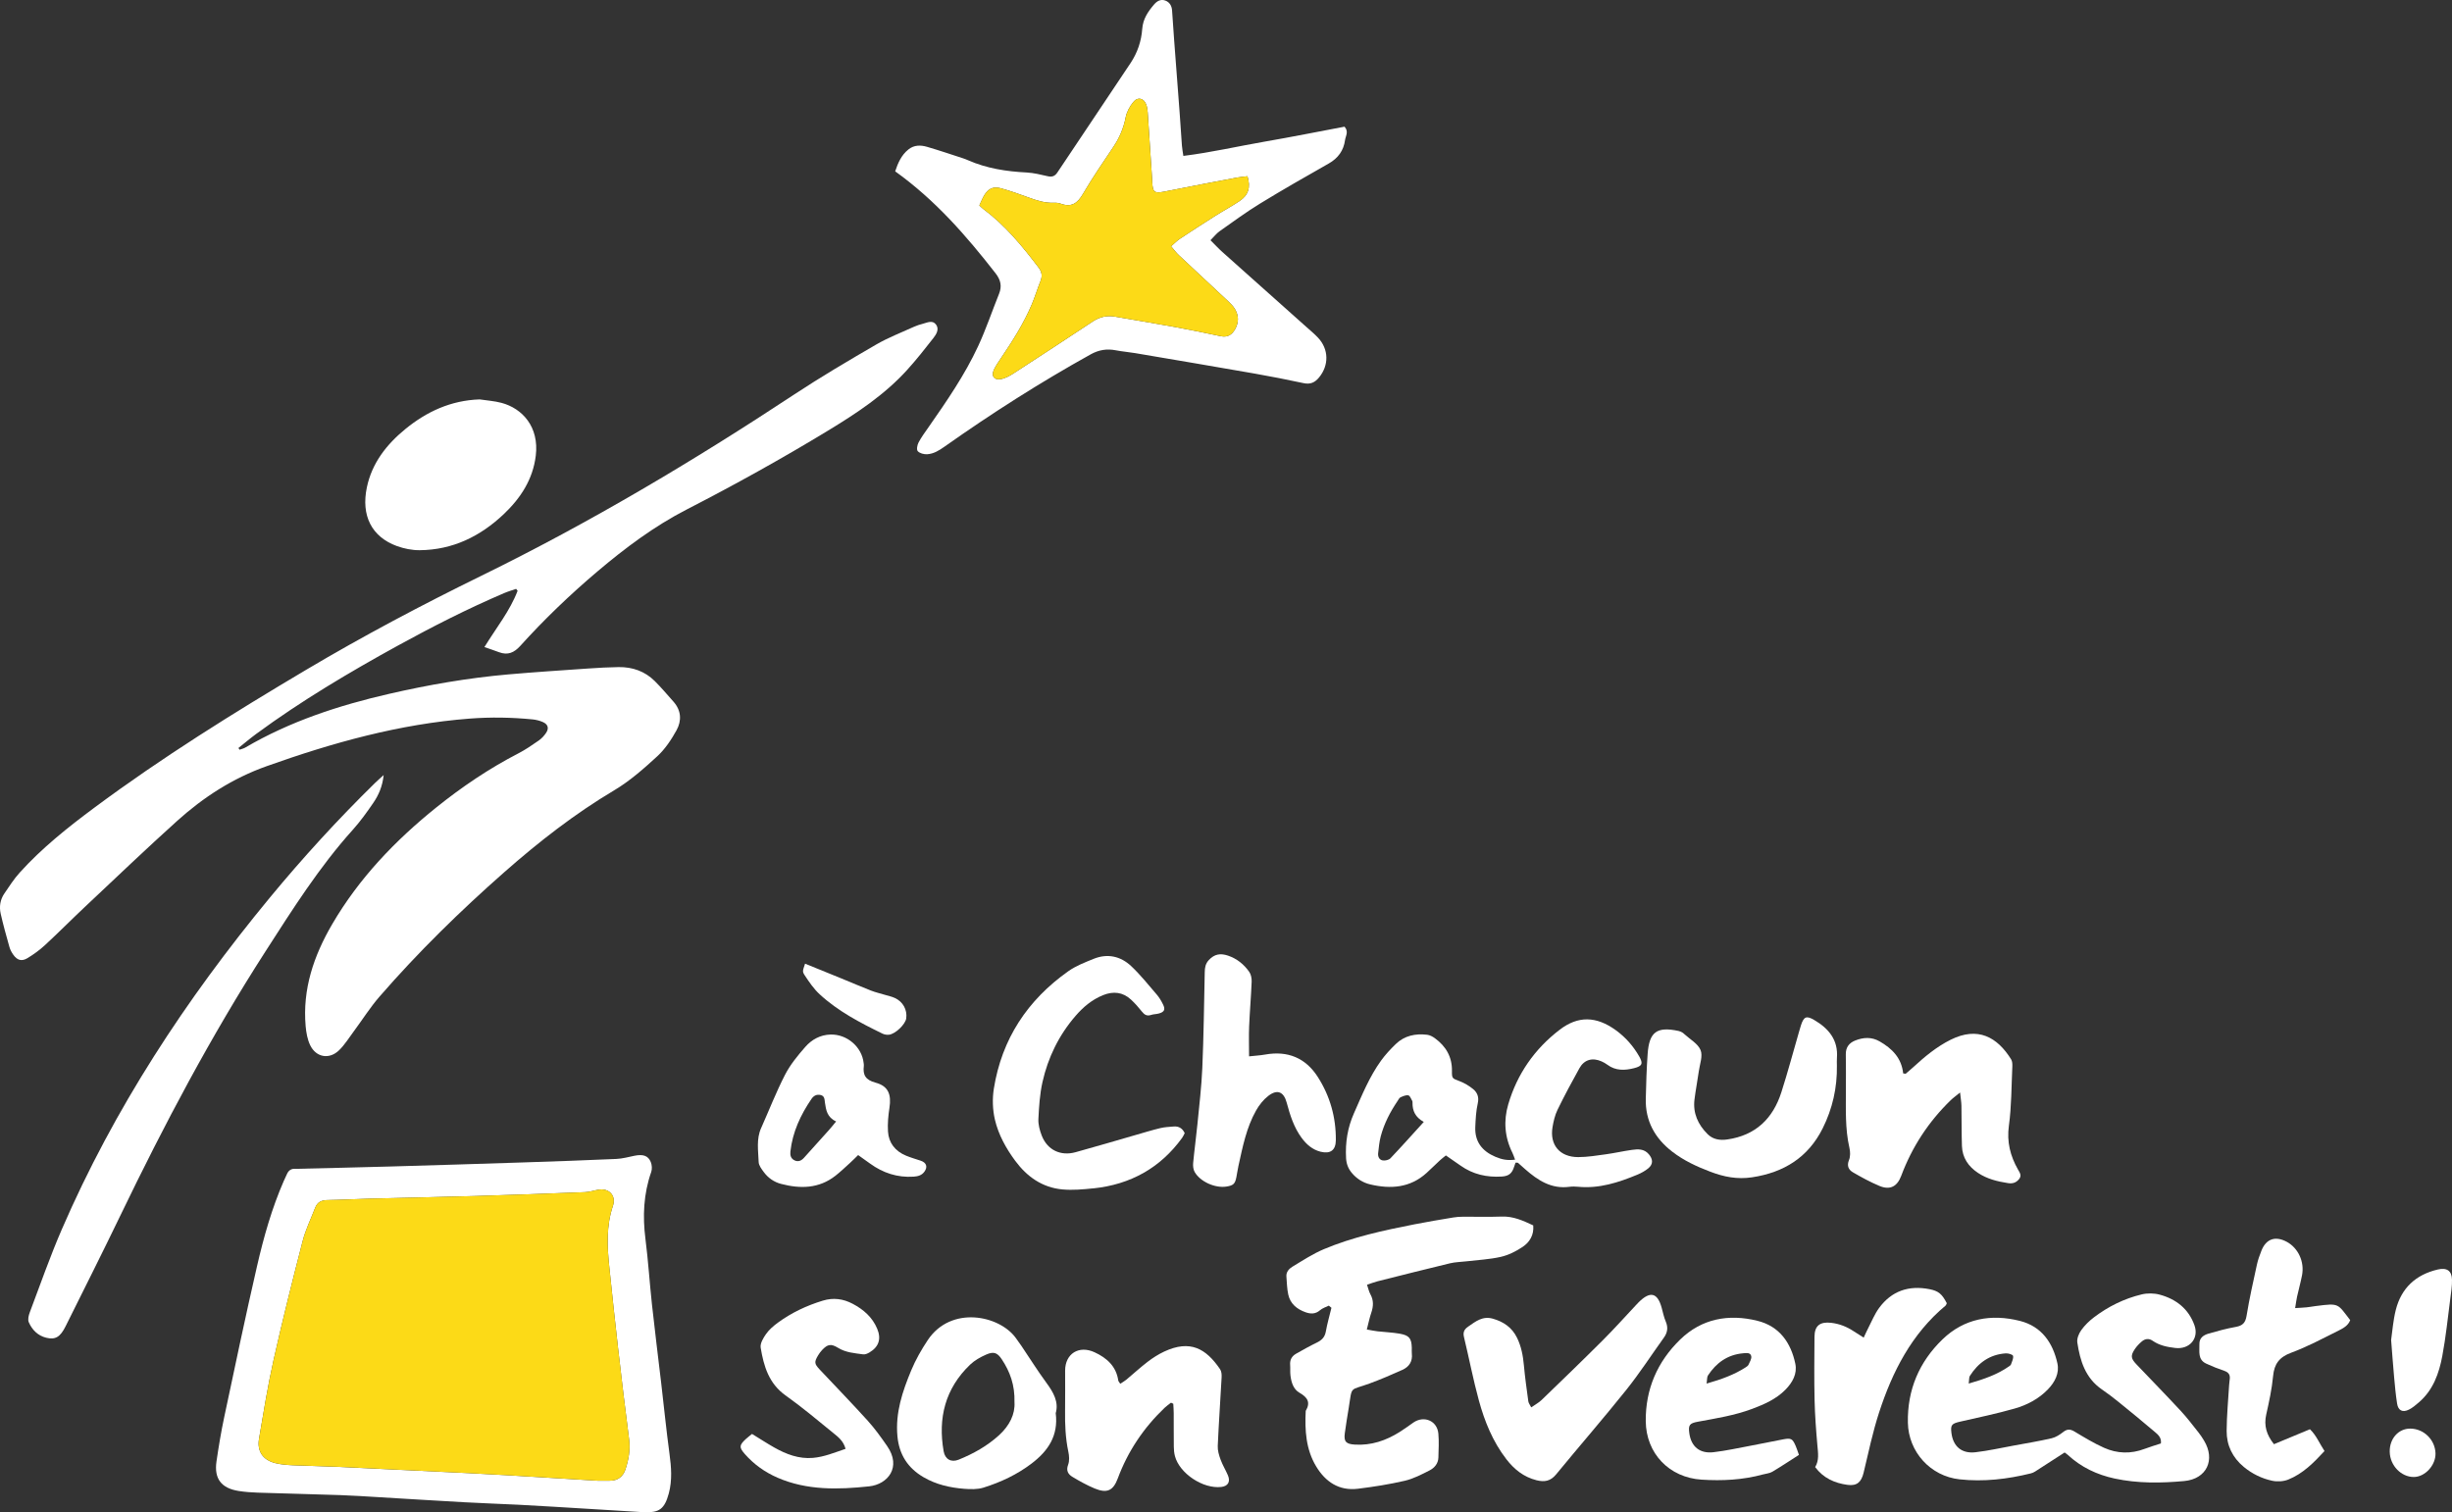
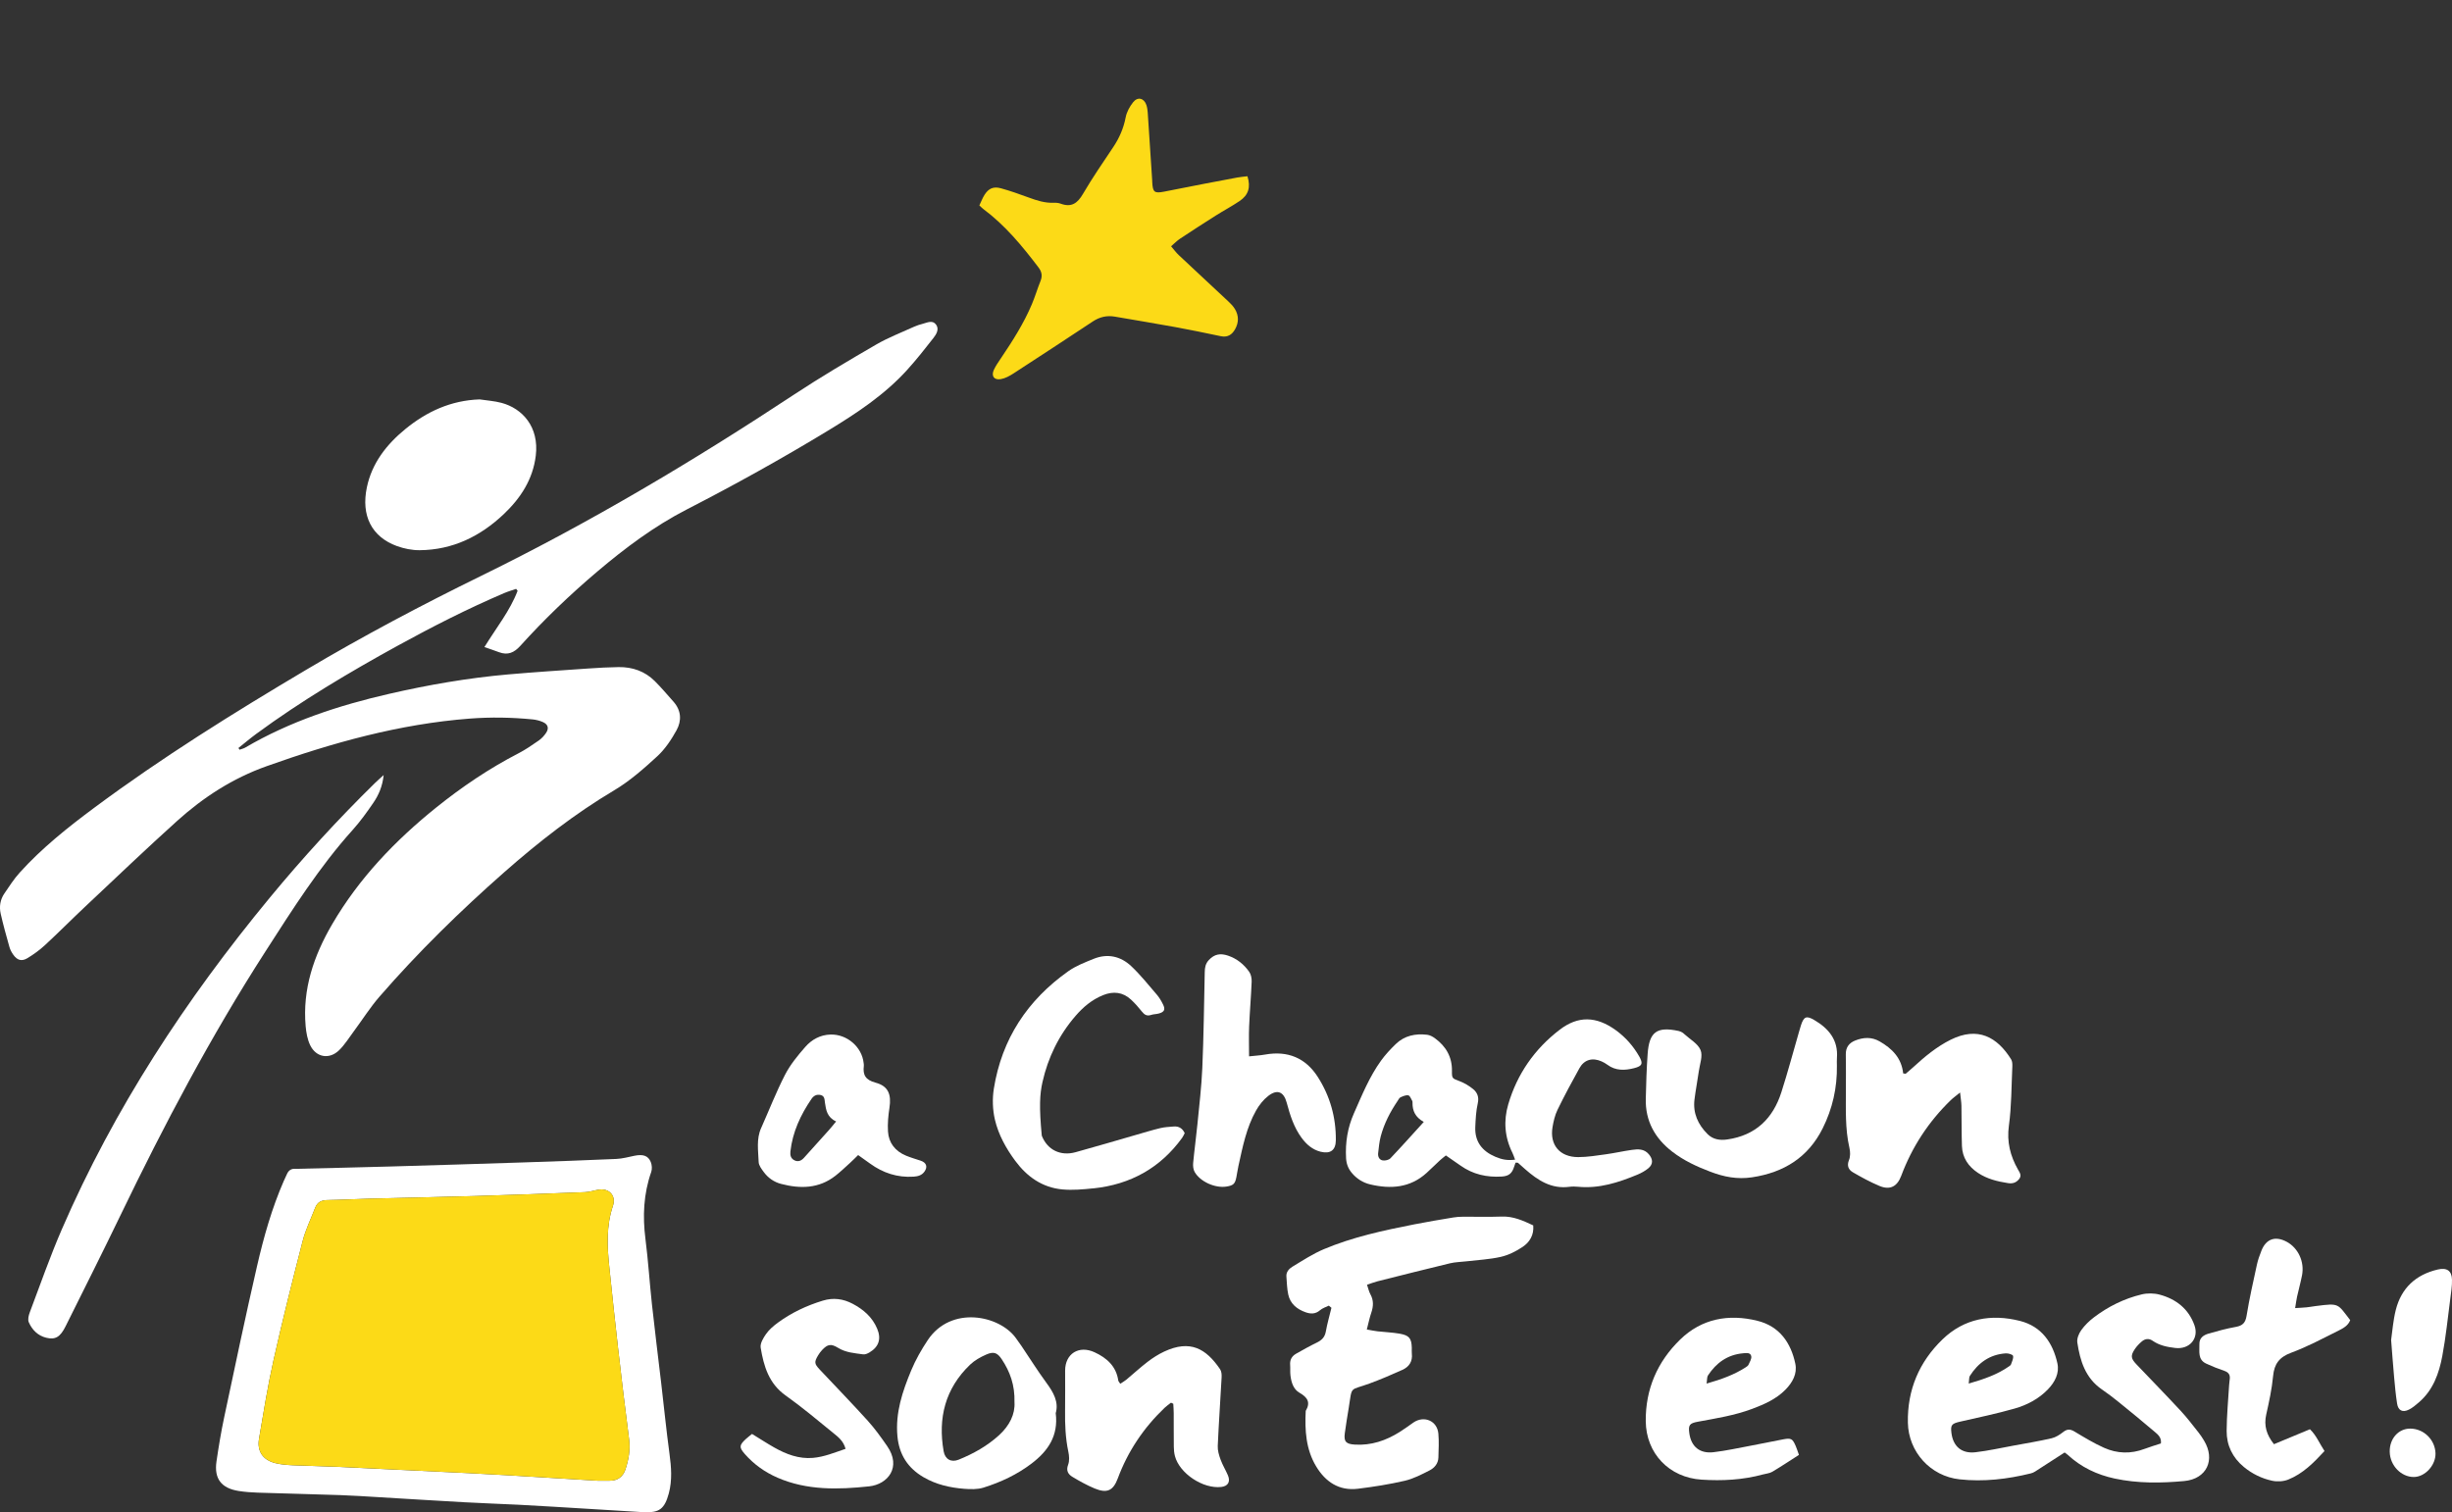
<svg xmlns="http://www.w3.org/2000/svg" width="261" height="161" viewBox="0 0 261 161" fill="none">
  <rect x="0" y="0" width="261" height="161" fill="#333333" stroke="none" />
  <g clip-path="url(#clip0_8001_3588)">
    <path d="M53.114 69.439C54.052 69.794 54.732 69.489 55.385 68.765C57.93 65.943 60.674 63.315 63.578 60.855C66.538 58.35 69.631 56.027 73.107 54.24C78.21 51.617 83.22 48.835 88.121 45.858C91.182 43.999 94.16 42.039 96.572 39.371C97.554 38.284 98.467 37.133 99.366 35.977C99.671 35.584 99.993 35.056 99.643 34.568C99.267 34.044 98.705 34.346 98.219 34.475C97.921 34.555 97.62 34.642 97.341 34.769C95.967 35.396 94.542 35.941 93.243 36.696C90.306 38.401 87.376 40.128 84.545 41.997C73.826 49.073 62.803 55.635 51.249 61.297C44.889 64.413 38.644 67.72 32.561 71.331C24.854 75.905 17.254 80.638 10.062 85.981C7.225 88.089 4.462 90.288 2.091 92.915C1.477 93.595 0.978 94.378 0.461 95.137C0.017 95.788 -0.096 96.542 0.075 97.291C0.344 98.481 0.673 99.658 1.005 100.833C1.086 101.122 1.239 101.404 1.415 101.651C1.833 102.239 2.3 102.389 2.921 102.016C3.591 101.612 4.237 101.139 4.809 100.609C6.242 99.285 7.614 97.897 9.035 96.561C12.302 93.491 15.54 90.388 18.872 87.388C21.663 84.876 24.773 82.862 28.38 81.578C35.397 79.076 42.513 77.087 49.993 76.51C52.24 76.337 54.461 76.377 56.689 76.595C57.059 76.631 57.441 76.728 57.781 76.876C58.333 77.117 58.459 77.539 58.124 78.035C57.919 78.34 57.652 78.631 57.35 78.841C56.649 79.33 55.938 79.819 55.179 80.211C52.052 81.828 49.159 83.785 46.43 85.979C42.045 89.506 38.215 93.514 35.368 98.387C33.397 101.761 32.19 105.307 32.533 109.249C32.594 109.946 32.722 110.684 33.026 111.303C33.661 112.597 35.066 112.827 36.098 111.816C36.701 111.226 37.156 110.485 37.663 109.802C38.576 108.572 39.396 107.264 40.398 106.11C44.505 101.378 48.981 96.999 53.689 92.853C57.342 89.637 61.168 86.65 65.381 84.142C67.045 83.152 68.534 81.835 69.964 80.52C70.8 79.75 71.466 78.745 72.017 77.744C72.573 76.734 72.52 75.639 71.686 74.705C71.026 73.966 70.39 73.204 69.688 72.507C68.639 71.467 67.322 71.008 65.85 71.026C64.784 71.04 63.717 71.1 62.654 71.174C59.807 71.372 56.959 71.555 54.116 71.804C49.828 72.179 45.594 72.915 41.403 73.878C36.049 75.108 30.868 76.805 26.109 79.594C25.924 79.703 25.701 79.749 25.495 79.823C25.457 79.763 25.419 79.702 25.381 79.641C26.011 79.139 26.626 78.615 27.276 78.137C32.064 74.618 37.167 71.586 42.376 68.724C46.048 66.707 49.781 64.809 53.64 63.158C54.061 62.978 54.505 62.849 54.938 62.697C54.99 62.766 55.043 62.834 55.096 62.903C54.288 65.025 52.851 66.807 51.563 68.894C52.162 69.103 52.641 69.261 53.114 69.439H53.114Z" fill="white" />
-     <path d="M105.98 29.111C106.516 29.8 106.669 30.473 106.343 31.281C105.595 33.14 104.957 35.047 104.115 36.861C102.691 39.928 100.768 42.714 98.835 45.487C98.465 46.018 98.074 46.543 97.774 47.112C97.633 47.38 97.542 47.872 97.689 48.036C97.892 48.264 98.347 48.383 98.682 48.364C99.382 48.325 99.964 47.961 100.538 47.555C105.553 44.012 110.726 40.712 116.104 37.725C116.966 37.246 117.825 37.112 118.778 37.298C119.452 37.43 120.14 37.481 120.818 37.596C125.051 38.314 129.285 39.029 133.514 39.769C135.271 40.077 137.024 40.421 138.768 40.796C139.475 40.947 139.957 40.727 140.391 40.205C141.479 38.897 141.454 37.175 140.281 35.939C139.906 35.543 139.482 35.191 139.073 34.827C136.084 32.16 133.091 29.498 130.108 26.826C129.704 26.465 129.338 26.065 128.847 25.576C129.238 25.185 129.488 24.852 129.814 24.622C131.242 23.615 132.651 22.577 134.141 21.665C136.539 20.196 138.984 18.801 141.432 17.412C142.439 16.841 143.021 16.022 143.172 14.914C143.231 14.477 143.588 14.018 143.117 13.488C140.32 14.015 137.498 14.582 134.662 15.071C131.797 15.566 128.959 16.227 125.961 16.6C125.897 16.154 125.833 15.831 125.808 15.505C125.719 14.321 125.65 13.135 125.562 11.951C125.373 9.414 125.175 6.877 124.985 4.341C124.904 3.258 124.844 2.175 124.758 1.092C124.721 0.622 124.501 0.23 124.038 0.059C123.55 -0.121 123.155 0.117 122.851 0.47C122.199 1.226 121.661 2.021 121.584 3.078C121.49 4.381 121.074 5.615 120.344 6.71C117.757 10.601 115.142 14.475 112.552 18.363C112.28 18.772 111.976 18.867 111.508 18.759C110.774 18.592 110.03 18.404 109.284 18.366C107.139 18.256 105.05 17.939 103.072 17.073C102.883 16.991 102.691 16.914 102.496 16.85C101.221 16.437 99.953 16.004 98.666 15.63C97.992 15.434 97.3 15.429 96.701 15.908C95.92 16.532 95.574 17.388 95.286 18.243C99.557 21.302 102.865 25.11 105.98 29.108L105.98 29.111ZM104.796 20.745C105.229 20.058 105.744 19.826 106.553 20.049C107.546 20.324 108.52 20.668 109.486 21.025C110.363 21.35 111.237 21.631 112.192 21.589C112.429 21.579 112.685 21.605 112.905 21.686C114.054 22.109 114.696 21.637 115.275 20.645C116.272 18.94 117.397 17.306 118.497 15.662C119.151 14.684 119.6 13.65 119.822 12.487C119.931 11.917 120.251 11.339 120.62 10.877C121.104 10.269 121.784 10.448 122.026 11.181C122.111 11.436 122.149 11.712 122.168 11.981C122.332 14.386 122.486 16.791 122.643 19.197C122.647 19.265 122.647 19.334 122.65 19.401C122.705 20.462 122.875 20.604 123.9 20.406C125.352 20.126 126.802 19.834 128.254 19.552C129.403 19.329 130.552 19.109 131.702 18.9C132.066 18.834 132.435 18.807 132.785 18.764C133.143 19.939 132.893 20.767 131.942 21.407C131.119 21.962 130.236 22.43 129.395 22.961C128.121 23.768 126.854 24.589 125.597 25.421C125.29 25.625 125.031 25.899 124.654 26.222C124.955 26.571 125.187 26.892 125.47 27.16C127.215 28.8 128.975 30.426 130.721 32.066C130.993 32.321 131.267 32.596 131.455 32.912C131.869 33.607 131.869 34.339 131.469 35.048C131.139 35.637 130.671 35.949 129.94 35.794C128.325 35.452 126.708 35.118 125.084 34.821C122.953 34.432 120.813 34.084 118.678 33.713C117.821 33.565 117.054 33.744 116.327 34.224C113.525 36.078 110.717 37.922 107.897 39.749C107.478 40.021 107.002 40.287 106.521 40.368C105.802 40.487 105.489 40.024 105.794 39.368C105.994 38.939 106.271 38.543 106.537 38.149C107.778 36.308 108.971 34.438 109.836 32.391C110.18 31.578 110.429 30.727 110.759 29.908C110.974 29.375 110.892 28.937 110.551 28.486C108.813 26.195 106.994 23.983 104.656 22.244C104.548 22.164 104.456 22.062 104.246 21.87C104.441 21.465 104.583 21.083 104.796 20.745Z" fill="white" />
    <path d="M70.359 147.086C70.04 144.358 69.694 141.632 69.398 138.902C69.144 136.575 69 134.236 68.704 131.916C68.393 129.482 68.502 127.114 69.318 124.782C69.428 124.466 69.398 124.034 69.27 123.72C68.991 123.037 68.44 122.872 67.531 123.056C66.894 123.186 66.257 123.365 65.613 123.394C62.278 123.543 58.939 123.659 55.602 123.768C50.921 123.921 46.241 124.065 41.56 124.198C38.255 124.292 34.949 124.363 31.645 124.444C31.576 124.445 31.507 124.45 31.438 124.445C31.002 124.412 30.719 124.615 30.547 124.998C30.436 125.247 30.315 125.49 30.206 125.739C28.935 128.651 28.075 131.697 27.367 134.773C26.133 140.13 25.008 145.511 23.866 150.888C23.535 152.447 23.274 154.022 23.044 155.599C22.775 157.435 23.553 158.454 25.403 158.746C26.079 158.852 26.768 158.903 27.453 158.925C30.378 159.021 33.305 159.086 36.23 159.186C37.605 159.233 38.979 159.328 40.353 159.408C43.376 159.586 46.397 159.78 49.42 159.946C51.345 160.053 53.272 160.118 55.197 160.212C56.434 160.272 57.671 160.348 58.907 160.422C62.032 160.61 65.157 160.802 68.127 160.983C68.386 160.983 68.49 160.976 68.593 160.984C70.153 161.092 70.746 160.658 71.19 159.004C71.57 157.587 71.453 156.191 71.26 154.765C70.916 152.211 70.66 149.645 70.36 147.085L70.359 147.086ZM66.576 156.442C66.318 157.225 65.739 157.667 64.864 157.656C64.451 157.651 64.038 157.656 63.654 157.656C60.43 157.46 57.236 157.263 54.042 157.073C52.668 156.991 51.293 156.917 49.919 156.849C45.245 156.62 40.57 156.389 35.895 156.173C34.314 156.1 32.73 156.08 31.15 156.007C30.535 155.978 29.908 155.929 29.312 155.782C27.994 155.458 27.344 154.526 27.57 153.196C28.048 150.385 28.5 147.565 29.125 144.784C30.077 140.545 31.133 136.327 32.22 132.118C32.532 130.91 33.1 129.766 33.548 128.592C33.771 128.01 34.193 127.784 34.824 127.774C36.338 127.749 37.85 127.661 39.363 127.622C43.115 127.524 46.867 127.453 50.617 127.342C54.505 127.226 58.392 127.083 62.278 126.93C62.752 126.911 63.22 126.75 63.693 126.668C64.821 126.475 65.609 127.297 65.246 128.375C64.518 130.534 64.629 132.726 64.859 134.93C65.16 137.799 65.459 140.669 65.788 143.535C66.159 146.772 66.541 150.007 66.961 153.239C67.106 154.354 66.916 155.407 66.574 156.443L66.576 156.442Z" fill="white" />
    <path d="M234.031 152.534C233.414 151.76 232.819 150.964 232.146 150.239C230.589 148.56 228.988 146.92 227.408 145.261C226.816 144.638 226.771 144.346 227.231 143.651C227.435 143.343 227.703 143.065 227.985 142.825C228.326 142.536 228.728 142.471 229.125 142.747C229.854 143.254 230.685 143.422 231.552 143.521C233.059 143.693 234.089 142.511 233.585 141.101C232.965 139.363 231.643 138.318 229.89 137.844C229.288 137.681 228.575 137.671 227.969 137.817C226.11 138.263 224.414 139.102 222.896 140.252C222.384 140.641 221.903 141.108 221.534 141.626C221.275 141.989 221.056 142.525 221.118 142.939C221.41 144.883 221.97 146.721 223.734 147.936C224.327 148.343 224.904 148.778 225.462 149.23C226.766 150.287 228.065 151.348 229.341 152.436C229.686 152.73 230.095 153.045 230.015 153.685C229.442 153.874 228.853 154.045 228.282 154.262C226.821 154.816 225.357 154.774 223.961 154.147C222.87 153.658 221.837 153.031 220.811 152.414C220.356 152.141 220.03 152.143 219.61 152.473C219.247 152.758 218.819 153.034 218.378 153.136C217.039 153.444 215.682 153.668 214.329 153.916C212.977 154.164 211.631 154.468 210.268 154.624C208.803 154.789 207.898 154 207.718 152.574C207.61 151.714 207.747 151.57 208.649 151.364C210.589 150.921 212.542 150.515 214.454 149.969C215.778 149.59 217.005 148.943 217.985 147.931C218.737 147.154 219.227 146.195 218.997 145.157C218.515 142.974 217.325 141.225 215.011 140.639C211.949 139.866 209.069 140.379 206.768 142.603C204.282 145.006 203.014 147.985 203.082 151.477C203.142 154.574 205.474 157.169 208.586 157.507C211.15 157.785 213.669 157.489 216.157 156.877C216.321 156.837 216.486 156.765 216.627 156.674C217.659 156.015 218.684 155.348 219.764 154.649C219.706 154.635 219.745 154.634 219.771 154.652C219.883 154.731 219.999 154.806 220.098 154.897C221.516 156.214 223.206 157.017 225.09 157.422C227.54 157.949 230.031 157.915 232.495 157.689C234.901 157.468 235.838 155.418 234.604 153.38C234.428 153.089 234.243 152.8 234.031 152.533V152.534ZM209.678 146.497C210.565 145.105 211.796 144.209 213.502 144.094C213.767 144.076 214.242 144.216 214.276 144.361C214.339 144.633 214.162 144.966 214.06 145.266C214.031 145.352 213.929 145.422 213.846 145.48C212.605 146.347 211.206 146.835 209.559 147.31C209.617 146.868 209.584 146.642 209.677 146.497H209.678Z" fill="white" />
    <path d="M154.344 134.505C154.906 134.371 155.501 134.365 156.079 134.296C157.306 134.149 158.554 134.093 159.751 133.82C160.565 133.634 161.37 133.232 162.067 132.764C162.82 132.26 163.295 131.5 163.204 130.469C162.129 129.971 161.095 129.486 159.866 129.53C158.49 129.58 157.111 129.537 155.734 129.546C155.392 129.548 155.045 129.567 154.708 129.624C153.318 129.857 151.927 130.085 150.546 130.358C147.271 131.003 144.003 131.702 140.92 133C139.76 133.488 138.691 134.192 137.607 134.843C137.234 135.068 136.889 135.404 136.929 135.916C136.979 136.555 136.991 137.205 137.126 137.828C137.338 138.812 138.046 139.392 138.975 139.719C139.519 139.911 140.029 139.92 140.514 139.498C140.77 139.275 141.132 139.171 141.445 139.014C141.538 139.091 141.631 139.167 141.724 139.243C141.521 140.087 141.276 140.923 141.125 141.775C141.017 142.388 140.67 142.708 140.136 142.963C139.395 143.318 138.68 143.729 137.963 144.132C137.506 144.39 137.287 144.784 137.328 145.319C137.356 145.691 137.316 146.069 137.36 146.439C137.448 147.166 137.666 147.913 138.317 148.284C139.181 148.778 139.523 149.316 138.986 150.218C138.882 152.279 139 154.319 140.101 156.138C141.086 157.768 142.529 158.757 144.545 158.508C146.215 158.302 147.884 158.04 149.52 157.661C150.44 157.447 151.315 156.992 152.165 156.558C152.687 156.291 153.091 155.827 153.108 155.184C153.13 154.335 153.18 153.48 153.105 152.638C152.982 151.266 151.567 150.675 150.429 151.472C149.952 151.807 149.482 152.153 148.989 152.463C147.533 153.378 145.966 153.918 144.209 153.808C143.288 153.75 143.031 153.503 143.144 152.615C143.26 151.707 143.42 150.804 143.564 149.9C143.949 147.481 143.619 148.098 145.771 147.306C146.961 146.867 148.131 146.37 149.285 145.846C150.003 145.521 150.378 144.937 150.281 144.116C150.258 143.914 150.281 143.708 150.277 143.504C150.25 142.5 150.008 142.176 148.984 141.998C148.208 141.863 147.414 141.837 146.629 141.747C146.276 141.707 145.927 141.63 145.489 141.553C145.668 140.869 145.779 140.305 145.964 139.767C146.194 139.092 146.23 138.457 145.873 137.808C145.716 137.524 145.649 137.191 145.51 136.787C145.949 136.644 146.291 136.508 146.645 136.418C149.21 135.772 151.774 135.123 154.346 134.505H154.344Z" fill="white" />
    <path d="M143.279 123.292C143.312 123.904 143.501 124.413 143.884 124.872C144.404 125.496 145.069 125.922 145.856 126.107C148.037 126.62 150.098 126.473 151.846 124.888C152.327 124.452 152.786 123.991 153.263 123.55C153.457 123.37 153.672 123.211 153.905 123.021C154.455 123.402 154.964 123.744 155.463 124.101C156.779 125.038 158.26 125.368 159.857 125.268C160.606 125.221 160.952 124.931 161.172 124.215C161.218 124.066 161.276 123.92 161.321 123.789C161.457 123.799 161.545 123.779 161.587 123.813C161.847 124.033 162.094 124.267 162.35 124.492C163.694 125.669 165.129 126.619 167.063 126.36C167.367 126.319 167.685 126.329 167.992 126.358C170.227 126.57 172.277 125.901 174.288 125.069C174.695 124.9 175.099 124.678 175.439 124.402C175.985 123.957 175.959 123.429 175.506 122.892C175.006 122.302 174.355 122.339 173.706 122.43C172.787 122.559 171.88 122.768 170.962 122.895C169.978 123.031 168.985 123.197 167.996 123.199C166.03 123.203 164.936 121.901 165.257 120.004C165.364 119.374 165.513 118.724 165.792 118.154C166.522 116.658 167.31 115.187 168.121 113.731C168.631 112.817 169.502 112.577 170.47 113.005C170.689 113.101 170.902 113.221 171.093 113.363C171.978 114.023 172.957 113.979 173.95 113.726C174.798 113.511 174.914 113.24 174.499 112.506C173.87 111.394 173.036 110.443 171.999 109.691C169.914 108.177 167.975 108.14 166.027 109.632C163.335 111.693 161.491 114.355 160.543 117.58C160.029 119.329 160.159 121.073 160.985 122.737C161.088 122.944 161.154 123.169 161.272 123.471C160.475 123.57 159.898 123.474 159.165 123.161C157.759 122.563 156.97 121.544 157.035 119.999C157.071 119.155 157.112 118.298 157.298 117.479C157.451 116.809 157.256 116.322 156.789 115.943C156.373 115.606 155.89 115.316 155.389 115.123C154.588 114.813 154.541 114.854 154.551 114.016C154.571 112.531 153.915 111.403 152.739 110.544C152.499 110.368 152.2 110.207 151.912 110.173C150.661 110.024 149.495 110.265 148.57 111.162C148.009 111.706 147.465 112.287 147.01 112.918C145.763 114.644 144.973 116.603 144.119 118.533C143.439 120.071 143.191 121.635 143.28 123.291L143.279 123.292ZM146.696 122.769C146.765 122.167 146.819 121.555 146.975 120.972C147.338 119.62 147.974 118.385 148.762 117.225C148.857 117.085 148.939 116.895 149.076 116.832C149.339 116.713 149.659 116.571 149.913 116.627C150.09 116.665 150.203 117.014 150.332 117.231C150.364 117.283 150.353 117.364 150.353 117.431C150.349 118.259 150.632 118.944 151.553 119.452C150.303 120.827 149.175 122.095 148.004 123.324C147.834 123.504 147.446 123.593 147.187 123.552C146.806 123.493 146.653 123.138 146.695 122.769H146.696Z" fill="white" />
    <path d="M37.561 88.338C38.357 87.452 39.056 86.474 39.73 85.491C40.302 84.656 40.712 83.733 40.838 82.521C40.435 82.89 40.156 83.131 39.894 83.387C35.935 87.272 32.2 91.357 28.675 95.629C19.764 106.431 12.151 118.031 6.589 130.87C5.332 133.768 4.291 136.759 3.175 139.715C3.05 140.045 2.938 140.493 3.064 140.783C3.415 141.58 4.013 142.205 4.912 142.429C5.886 142.671 6.411 142.364 6.983 141.21C8.938 137.277 10.915 133.355 12.821 129.4C17.465 119.762 22.457 110.313 28.26 101.294C31.14 96.819 33.976 92.321 37.561 88.338Z" fill="white" />
    <path d="M42.251 58.139C43.01 58.416 43.86 58.587 44.666 58.581C48.184 58.553 51.12 57.109 53.616 54.747C55.42 53.038 56.723 51.043 57.03 48.519C57.406 45.43 55.581 43.48 53.384 42.894C52.629 42.692 51.832 42.644 51.054 42.525C48.008 42.629 45.431 43.813 43.145 45.683C41.138 47.325 39.593 49.311 39.052 51.879C38.417 54.902 39.56 57.157 42.25 58.141L42.251 58.139Z" fill="white" />
    <path d="M196.484 115.943C196.49 118.044 196.383 120.149 196.862 122.226C196.956 122.635 196.968 123.135 196.814 123.511C196.563 124.124 196.763 124.545 197.234 124.819C198.148 125.35 199.083 125.862 200.058 126.269C201.177 126.736 201.944 126.338 202.372 125.196C203.522 122.121 205.277 119.432 207.647 117.135C207.899 116.891 208.19 116.686 208.638 116.32C208.704 116.95 208.775 117.342 208.783 117.734C208.809 119.159 208.788 120.586 208.836 122.01C208.877 123.254 209.512 124.194 210.543 124.879C211.507 125.52 212.596 125.791 213.731 125.967C214.24 126.046 214.595 125.926 214.91 125.55C215.234 125.163 214.98 124.834 214.803 124.524C213.977 123.066 213.599 121.58 213.834 119.855C214.118 117.778 214.102 115.661 214.2 113.559C214.212 113.301 214.199 112.994 214.07 112.786C212.595 110.414 210.528 109.259 207.627 110.706C206.138 111.449 204.877 112.502 203.664 113.615C203.397 113.861 203.116 114.091 202.841 114.329C202.754 114.314 202.668 114.3 202.58 114.285C202.408 112.644 201.401 111.637 200.065 110.873C199.216 110.387 198.346 110.44 197.484 110.781C196.822 111.041 196.456 111.52 196.475 112.276C196.504 113.497 196.48 114.72 196.484 115.942V115.943Z" fill="white" />
-     <path d="M177.307 140.701C177.108 140.236 177.009 139.729 176.874 139.238C176.431 137.627 175.655 137.438 174.433 138.646C174.336 138.742 174.244 138.844 174.15 138.944C172.98 140.19 171.841 141.466 170.632 142.675C168.479 144.826 166.289 146.94 164.099 149.054C163.793 149.35 163.399 149.557 162.988 149.845C162.846 149.56 162.706 149.391 162.681 149.207C162.507 147.931 162.326 146.655 162.209 145.374C162.116 144.35 161.934 143.361 161.476 142.429C160.944 141.346 160.056 140.73 158.9 140.401C157.807 140.09 157.068 140.7 156.276 141.247C155.855 141.537 155.708 141.848 155.833 142.364C156.374 144.607 156.807 146.876 157.414 149.101C158.024 151.336 158.896 153.485 160.335 155.354C161.166 156.433 162.176 157.258 163.556 157.604C164.412 157.818 165.052 157.697 165.644 156.975C168.113 153.964 170.673 151.026 173.104 147.986C174.531 146.204 175.774 144.278 177.108 142.423C177.5 141.878 177.578 141.334 177.308 140.703L177.307 140.701Z" fill="white" />
-     <path d="M116.389 126.527C120.333 126.117 123.505 124.354 125.826 121.156C125.942 120.996 126.018 120.806 126.104 120.647C125.857 120.117 125.461 119.898 124.928 119.94C124.452 119.978 123.966 120.002 123.504 120.112C122.636 120.322 121.782 120.586 120.923 120.832C118.777 121.448 116.636 122.087 114.483 122.678C112.888 123.117 111.486 122.436 110.891 120.918C110.673 120.36 110.503 119.729 110.531 119.143C110.595 117.828 110.679 116.494 110.965 115.213C111.552 112.593 112.711 110.215 114.491 108.157C115.305 107.216 116.242 106.427 117.418 105.953C118.505 105.515 119.518 105.624 120.389 106.43C120.813 106.822 121.199 107.262 121.558 107.715C121.824 108.05 122.092 108.207 122.528 108.061C122.785 107.975 123.073 107.983 123.337 107.912C123.936 107.754 124.07 107.49 123.796 106.94C123.616 106.576 123.405 106.213 123.141 105.906C122.253 104.874 121.4 103.8 120.412 102.868C119.284 101.806 117.887 101.488 116.399 102.094C115.481 102.468 114.525 102.835 113.727 103.398C109.355 106.485 106.633 110.641 105.79 115.9C105.617 116.981 105.654 118.162 105.906 119.227C106.281 120.814 107.082 122.267 108.066 123.595C109.319 125.289 110.949 126.445 113.1 126.641C114.184 126.739 115.298 126.636 116.388 126.523L116.389 126.527Z" fill="white" />
+     <path d="M116.389 126.527C120.333 126.117 123.505 124.354 125.826 121.156C125.942 120.996 126.018 120.806 126.104 120.647C125.857 120.117 125.461 119.898 124.928 119.94C124.452 119.978 123.966 120.002 123.504 120.112C122.636 120.322 121.782 120.586 120.923 120.832C118.777 121.448 116.636 122.087 114.483 122.678C112.888 123.117 111.486 122.436 110.891 120.918C110.595 117.828 110.679 116.494 110.965 115.213C111.552 112.593 112.711 110.215 114.491 108.157C115.305 107.216 116.242 106.427 117.418 105.953C118.505 105.515 119.518 105.624 120.389 106.43C120.813 106.822 121.199 107.262 121.558 107.715C121.824 108.05 122.092 108.207 122.528 108.061C122.785 107.975 123.073 107.983 123.337 107.912C123.936 107.754 124.07 107.49 123.796 106.94C123.616 106.576 123.405 106.213 123.141 105.906C122.253 104.874 121.4 103.8 120.412 102.868C119.284 101.806 117.887 101.488 116.399 102.094C115.481 102.468 114.525 102.835 113.727 103.398C109.355 106.485 106.633 110.641 105.79 115.9C105.617 116.981 105.654 118.162 105.906 119.227C106.281 120.814 107.082 122.267 108.066 123.595C109.319 125.289 110.949 126.445 113.1 126.641C114.184 126.739 115.298 126.636 116.388 126.523L116.389 126.527Z" fill="white" />
    <path d="M129.93 155.424C129.76 154.956 129.6 154.442 129.622 153.956C129.729 151.517 129.903 149.082 130.033 146.644C130.049 146.356 130.022 146.004 129.868 145.779C128.375 143.589 126.69 142.604 123.91 143.909C123.293 144.199 122.706 144.575 122.165 144.988C121.378 145.589 120.65 146.266 119.888 146.9C119.696 147.061 119.469 147.18 119.241 147.33C119.131 147.15 119.045 147.07 119.032 146.98C118.813 145.473 117.817 144.583 116.517 143.981C114.842 143.203 113.379 144.129 113.376 145.928C113.375 147.354 113.391 148.78 113.371 150.205C113.352 151.667 113.411 153.116 113.716 154.555C113.812 155.004 113.852 155.538 113.696 155.95C113.457 156.579 113.694 156.967 114.155 157.244C114.915 157.7 115.698 158.138 116.517 158.478C117.84 159.028 118.495 158.714 118.98 157.411C120.053 154.525 121.725 152.027 123.963 149.893C124.172 149.693 124.417 149.527 124.645 149.346C124.727 149.384 124.808 149.423 124.889 149.462C124.905 149.794 124.934 150.126 124.935 150.458C124.942 151.646 124.931 152.834 124.945 154.022C124.949 154.357 124.978 154.702 125.063 155.025C125.552 156.885 128.053 158.543 130 158.318C130.708 158.236 130.994 157.761 130.706 157.086C130.467 156.524 130.139 155.995 129.93 155.423V155.424Z" fill="white" />
    <path d="M191.131 153.934C190.797 153.165 190.643 153.089 189.782 153.254C188.67 153.469 187.56 153.699 186.446 153.908C185.096 154.159 183.751 154.46 182.39 154.619C180.919 154.79 180.016 154.02 179.818 152.601C179.696 151.733 179.834 151.538 180.716 151.375C182.674 151.011 184.646 150.706 186.521 150C187.813 149.514 189.069 148.961 190.053 147.959C190.806 147.193 191.321 146.259 191.101 145.202C190.633 142.963 189.415 141.206 187.062 140.625C184.003 139.868 181.127 140.396 178.836 142.63C176.417 144.987 175.152 147.899 175.18 151.305C175.208 154.74 177.668 157.32 181.122 157.54C183.334 157.681 185.519 157.571 187.666 156.984C187.994 156.894 188.364 156.87 188.645 156.704C189.586 156.147 190.494 155.538 191.486 154.904C191.342 154.504 191.254 154.212 191.134 153.935L191.131 153.934ZM181.799 146.451C182.679 145.106 183.885 144.232 185.547 144.086C185.879 144.058 186.333 143.982 186.411 144.403C186.462 144.678 186.248 145.011 186.118 145.304C186.068 145.417 185.934 145.505 185.822 145.578C184.61 146.36 183.278 146.85 181.658 147.311C181.724 146.869 181.692 146.615 181.799 146.451Z" fill="white" />
    <path d="M195.526 113.452C195.526 113.181 195.508 112.908 195.53 112.637C195.677 110.728 194.655 109.5 193.101 108.594C192.278 108.114 192 108.239 191.699 109.169C191.625 109.395 191.562 109.624 191.496 109.852C190.872 112.003 190.296 114.17 189.612 116.303C188.719 119.087 186.887 120.886 183.854 121.321C183.058 121.435 182.329 121.32 181.753 120.743C180.742 119.73 180.19 118.522 180.366 117.076C180.489 116.067 180.687 115.068 180.827 114.061C180.934 113.301 181.271 112.428 181.014 111.802C180.732 111.117 179.886 110.657 179.284 110.1C179.209 110.031 179.131 109.959 179.041 109.912C178.922 109.85 178.794 109.793 178.663 109.765C176.363 109.277 175.547 109.863 175.381 112.213C175.268 113.802 175.22 115.396 175.183 116.988C175.127 119.333 176.139 121.178 177.986 122.609C179.218 123.565 180.615 124.21 182.068 124.761C183.497 125.302 184.911 125.588 186.49 125.35C189.909 124.835 192.472 123.214 194.01 120.142C195.061 118.043 195.564 115.802 195.526 113.451V113.452Z" fill="white" />
    <path d="M138.543 121.141C139.061 121.844 139.697 122.409 140.574 122.627C141.611 122.883 142.18 122.464 142.191 121.411C142.216 118.975 141.576 116.697 140.26 114.648C138.968 112.636 137.069 111.851 134.671 112.279C134.135 112.374 133.587 112.403 132.955 112.472C132.955 111.302 132.92 110.293 132.962 109.287C133.03 107.696 133.168 106.107 133.231 104.514C133.245 104.164 133.163 103.742 132.966 103.464C132.406 102.675 131.675 102.074 130.719 101.748C129.916 101.475 129.277 101.568 128.676 102.214C128.307 102.611 128.247 103.023 128.237 103.51C128.165 106.904 128.125 110.298 127.98 113.688C127.894 115.718 127.648 117.741 127.451 119.765C127.32 121.114 127.132 122.458 127.006 123.807C126.976 124.127 127.009 124.509 127.163 124.78C127.76 125.824 129.348 126.524 130.54 126.336C131.286 126.217 131.464 126.053 131.607 125.323C131.686 124.923 131.74 124.52 131.828 124.122C132.275 122.101 132.67 120.057 133.707 118.226C134.035 117.649 134.48 117.082 135.005 116.679C135.971 115.937 136.649 116.244 136.962 117.405C137.315 118.719 137.719 120.02 138.543 121.141Z" fill="white" />
    <path d="M111.374 147.215C110.446 145.952 109.614 144.619 108.738 143.32C108.548 143.037 108.345 142.763 108.147 142.486C106.396 140.024 101.216 138.966 98.745 142.696C98.07 143.712 97.456 144.791 96.99 145.913C96.062 148.145 95.294 150.423 95.525 152.916C95.705 154.868 96.63 156.306 98.317 157.288C99.649 158.062 101.123 158.398 102.642 158.515C103.318 158.566 104.051 158.588 104.683 158.39C106.525 157.813 108.269 156.997 109.811 155.82C111.54 154.502 112.678 152.887 112.375 150.46C112.718 149.275 112.131 148.242 111.374 147.215ZM106.33 152.82C105.07 153.963 103.612 154.778 102.047 155.412C101.245 155.737 100.595 155.372 100.445 154.519C99.826 150.986 100.603 147.844 103.263 145.295C103.741 144.838 104.367 144.487 104.982 144.219C105.782 143.87 106.166 144.02 106.64 144.736C107.502 146.04 108.034 147.453 107.985 149.297C108.064 150.567 107.461 151.792 106.33 152.82Z" fill="white" />
    <path d="M246.537 139.051C246.197 139.095 245.858 139.16 245.517 139.195C245.161 139.231 244.8 139.243 244.303 139.275C244.387 138.773 244.43 138.414 244.508 138.061C244.677 137.299 244.887 136.546 245.037 135.78C245.317 134.347 244.628 132.87 243.406 132.214C242.188 131.561 241.206 131.903 240.711 133.172C240.526 133.646 240.346 134.13 240.239 134.624C239.844 136.445 239.43 138.266 239.131 140.104C239.01 140.845 238.708 141.147 237.991 141.276C237.014 141.452 236.049 141.712 235.094 141.989C234.548 142.148 234.089 142.452 234.112 143.132C234.138 143.894 233.913 144.755 234.84 145.187C235.459 145.475 236.098 145.73 236.746 145.949C237.17 146.092 237.382 146.327 237.35 146.765C237.331 147.001 237.29 147.236 237.276 147.473C237.179 149.097 237.022 150.722 237.012 152.347C237.003 153.877 237.631 155.188 238.836 156.184C239.722 156.916 240.748 157.421 241.864 157.659C242.404 157.775 243.061 157.736 243.569 157.532C245.129 156.907 246.278 155.74 247.428 154.494C246.885 153.67 246.554 152.816 245.879 152.174C244.542 152.729 243.288 153.25 242.047 153.765C241.243 152.747 240.968 151.772 241.224 150.619C241.526 149.263 241.828 147.895 241.956 146.517C242.078 145.216 242.614 144.494 243.894 144.022C245.626 143.383 247.266 142.493 248.924 141.671C249.429 141.421 249.954 141.129 250.165 140.558C248.793 138.784 249.02 138.734 246.534 139.053L246.537 139.051Z" fill="white" />
    <path d="M92.377 151.28C90.705 149.432 88.969 147.64 87.26 145.824C86.68 145.207 86.654 145.03 87.08 144.309C87.201 144.106 87.346 143.91 87.508 143.737C88.093 143.114 88.459 143.045 89.21 143.507C90.034 144.013 90.965 144.075 91.879 144.2C92.09 144.228 92.353 144.113 92.549 143.996C93.551 143.398 93.823 142.55 93.371 141.47C92.86 140.249 91.918 139.427 90.768 138.819C89.758 138.283 88.703 138.139 87.579 138.482C85.853 139.009 84.248 139.767 82.799 140.828C82.334 141.17 81.873 141.564 81.546 142.027C81.246 142.452 80.894 143.041 80.969 143.491C81.295 145.444 81.828 147.3 83.623 148.577C85.378 149.825 87.033 151.216 88.703 152.578C89.215 152.996 89.779 153.416 90.005 154.259C88.831 154.656 87.74 155.118 86.537 155.223C85.032 155.353 83.692 154.837 82.419 154.12C81.645 153.683 80.9 153.194 80.049 152.673C79.804 152.874 79.585 153.034 79.387 153.218C78.678 153.876 78.658 154.106 79.291 154.823C80.254 155.914 81.414 156.744 82.759 157.33C85.905 158.698 89.234 158.603 92.509 158.255C94.497 158.043 95.997 156.22 94.427 153.958C93.787 153.035 93.129 152.114 92.376 151.28H92.377Z" fill="white" />
    <path d="M81.017 120.106C80.493 121.282 80.712 122.515 80.755 123.724C80.768 124.089 81.065 124.472 81.303 124.795C81.76 125.416 82.392 125.856 83.14 126.051C85.186 126.587 87.168 126.56 88.922 125.188C89.46 124.767 89.955 124.291 90.462 123.833C90.737 123.584 90.997 123.319 91.344 122.982C91.839 123.335 92.229 123.608 92.614 123.888C93.995 124.891 95.523 125.393 97.254 125.28C97.736 125.249 98.134 125.127 98.411 124.732C98.77 124.222 98.603 123.78 97.994 123.578C97.473 123.405 96.943 123.253 96.438 123.043C95.292 122.567 94.601 121.696 94.522 120.48C94.468 119.643 94.548 118.786 94.676 117.955C94.895 116.533 94.559 115.636 93.202 115.274C92.117 114.985 91.83 114.447 91.949 113.481C91.961 113.382 91.94 113.278 91.928 113.177C91.745 111.461 90.151 110.105 88.418 110.149C87.3 110.178 86.401 110.689 85.718 111.465C84.913 112.384 84.116 113.358 83.563 114.431C82.615 116.272 81.863 118.212 81.019 120.106H81.017ZM84.133 122.604C84.362 120.536 85.213 118.709 86.376 117.004C86.608 116.663 86.921 116.494 87.342 116.586C87.793 116.685 87.763 117.083 87.809 117.397C87.925 118.18 88.03 118.954 88.999 119.403C88.671 119.798 88.465 120.061 88.242 120.311C87.358 121.301 86.469 122.286 85.579 123.272C85.305 123.576 84.975 123.738 84.575 123.546C84.184 123.358 84.088 123.011 84.133 122.606V122.604Z" fill="white" />
-     <path d="M207.106 138.995C207.153 138.956 207.166 138.877 207.224 138.755C206.711 137.763 206.336 137.448 205.376 137.26C203.174 136.828 201.346 137.453 200.022 139.255C199.543 139.905 199.237 140.68 198.861 141.402C198.699 141.714 198.558 142.036 198.378 142.417C197.937 142.137 197.619 141.943 197.308 141.737C196.581 141.257 195.8 140.945 194.921 140.842C193.729 140.704 193.149 141.145 193.141 142.325C193.125 144.567 193.099 146.811 193.15 149.052C193.187 150.679 193.31 152.307 193.453 153.929C193.522 154.712 193.65 155.477 193.212 156.203C194.087 157.383 195.293 157.912 196.658 158.096C197.672 158.232 198.133 157.788 198.371 156.795C198.886 154.651 199.335 152.483 200.016 150.391C201.433 146.039 203.473 142.025 207.107 138.997L207.106 138.995Z" fill="white" />
    <path d="M260.999 136.241C260.975 135.288 260.439 134.943 259.49 135.165C257.13 135.717 255.604 137.152 255.019 139.46C254.73 140.601 254.65 141.793 254.52 142.671C254.641 144.193 254.727 145.409 254.838 146.622C254.924 147.565 255.01 148.511 255.156 149.446C255.271 150.182 255.741 150.419 256.411 150.085C256.803 149.89 257.149 149.593 257.484 149.303C258.991 148.004 259.618 146.234 259.965 144.39C260.346 142.364 260.552 140.304 260.821 138.258C260.909 137.588 261.016 136.911 260.999 136.24L260.999 136.241Z" fill="white" />
-     <path d="M87.244 105.86C89.198 107.665 91.547 108.888 93.926 110.048C94.129 110.148 94.394 110.194 94.619 110.169C95.313 110.094 96.378 109.059 96.463 108.425C96.584 107.52 96.121 106.658 95.256 106.259C94.918 106.102 94.539 106.028 94.179 105.918C93.69 105.77 93.186 105.654 92.71 105.469C91.655 105.057 90.615 104.607 89.567 104.178C88.302 103.66 87.034 103.147 85.694 102.603C85.443 103.376 85.376 103.419 85.673 103.868C86.139 104.572 86.628 105.29 87.243 105.859L87.244 105.86Z" fill="white" />
    <path d="M256.535 152.106C255.29 152.113 254.345 153.182 254.372 154.572C254.4 156.064 255.609 157.257 256.926 157.258C258.139 157.259 259.284 155.988 259.243 154.727C259.196 153.294 257.997 152.099 256.535 152.106Z" fill="white" />
    <path d="M110.551 28.486C110.892 28.938 110.974 29.376 110.759 29.908C110.429 30.728 110.18 31.58 109.836 32.392C108.971 34.44 107.779 36.309 106.537 38.15C106.271 38.545 105.993 38.941 105.794 39.369C105.489 40.025 105.802 40.489 106.521 40.368C107.002 40.288 107.478 40.022 107.897 39.75C110.717 37.923 113.525 36.078 116.327 34.225C117.054 33.744 117.821 33.566 118.678 33.714C120.813 34.085 122.953 34.432 125.084 34.822C126.708 35.119 128.325 35.453 129.94 35.794C130.671 35.949 131.139 35.638 131.469 35.049C131.869 34.34 131.869 33.608 131.455 32.913C131.267 32.597 130.993 32.322 130.721 32.067C128.975 30.427 127.215 28.801 125.47 27.16C125.187 26.893 124.955 26.572 124.654 26.223C125.031 25.899 125.29 25.625 125.597 25.422C126.854 24.589 128.121 23.768 129.395 22.962C130.236 22.431 131.119 21.963 131.942 21.408C132.893 20.768 133.143 19.94 132.785 18.765C132.435 18.808 132.065 18.834 131.702 18.901C130.552 19.11 129.403 19.331 128.254 19.553C126.802 19.834 125.352 20.126 123.9 20.407C122.875 20.605 122.705 20.463 122.65 19.401C122.647 19.334 122.647 19.265 122.643 19.198C122.486 16.792 122.332 14.387 122.168 11.982C122.149 11.713 122.11 11.437 122.026 11.182C121.784 10.449 121.104 10.27 120.62 10.877C120.251 11.34 119.931 11.918 119.822 12.488C119.6 13.651 119.152 14.685 118.497 15.663C117.397 17.308 116.272 18.941 115.275 20.645C114.696 21.638 114.054 22.11 112.905 21.687C112.685 21.606 112.429 21.579 112.192 21.59C111.237 21.632 110.363 21.351 109.486 21.026C108.519 20.669 107.545 20.325 106.553 20.05C105.744 19.826 105.229 20.059 104.796 20.745C104.582 21.084 104.441 21.467 104.246 21.871C104.456 22.064 104.549 22.166 104.656 22.246C106.994 23.985 108.813 26.196 110.551 28.487V28.486Z" fill="#FCDA17" />
    <path d="M65.788 143.534C65.46 140.668 65.16 137.798 64.86 134.928C64.629 132.725 64.518 130.533 65.246 128.373C65.609 127.294 64.821 126.473 63.694 126.667C63.22 126.748 62.753 126.909 62.278 126.928C58.392 127.081 54.505 127.224 50.618 127.34C46.867 127.452 43.115 127.521 39.364 127.62C37.85 127.661 36.338 127.748 34.825 127.772C34.194 127.783 33.772 128.008 33.549 128.591C33.1 129.765 32.532 130.909 32.221 132.117C31.134 136.325 30.078 140.543 29.125 144.783C28.501 147.563 28.049 150.383 27.571 153.194C27.344 154.524 27.995 155.457 29.313 155.781C29.908 155.927 30.535 155.977 31.151 156.005C32.732 156.079 34.315 156.098 35.895 156.171C40.57 156.388 45.244 156.619 49.919 156.847C51.294 156.915 52.669 156.989 54.042 157.071C57.236 157.262 60.43 157.458 63.655 157.654C64.038 157.654 64.451 157.65 64.865 157.654C65.739 157.665 66.319 157.223 66.576 156.44C66.917 155.404 67.108 154.35 66.963 153.235C66.542 150.004 66.161 146.769 65.79 143.532L65.788 143.534Z" fill="#FCDA17" />
  </g>
  <defs>
    <clipPath id="clip0_8001_3588">
      <rect width="261" height="161" fill="white" />
    </clipPath>
  </defs>
</svg>